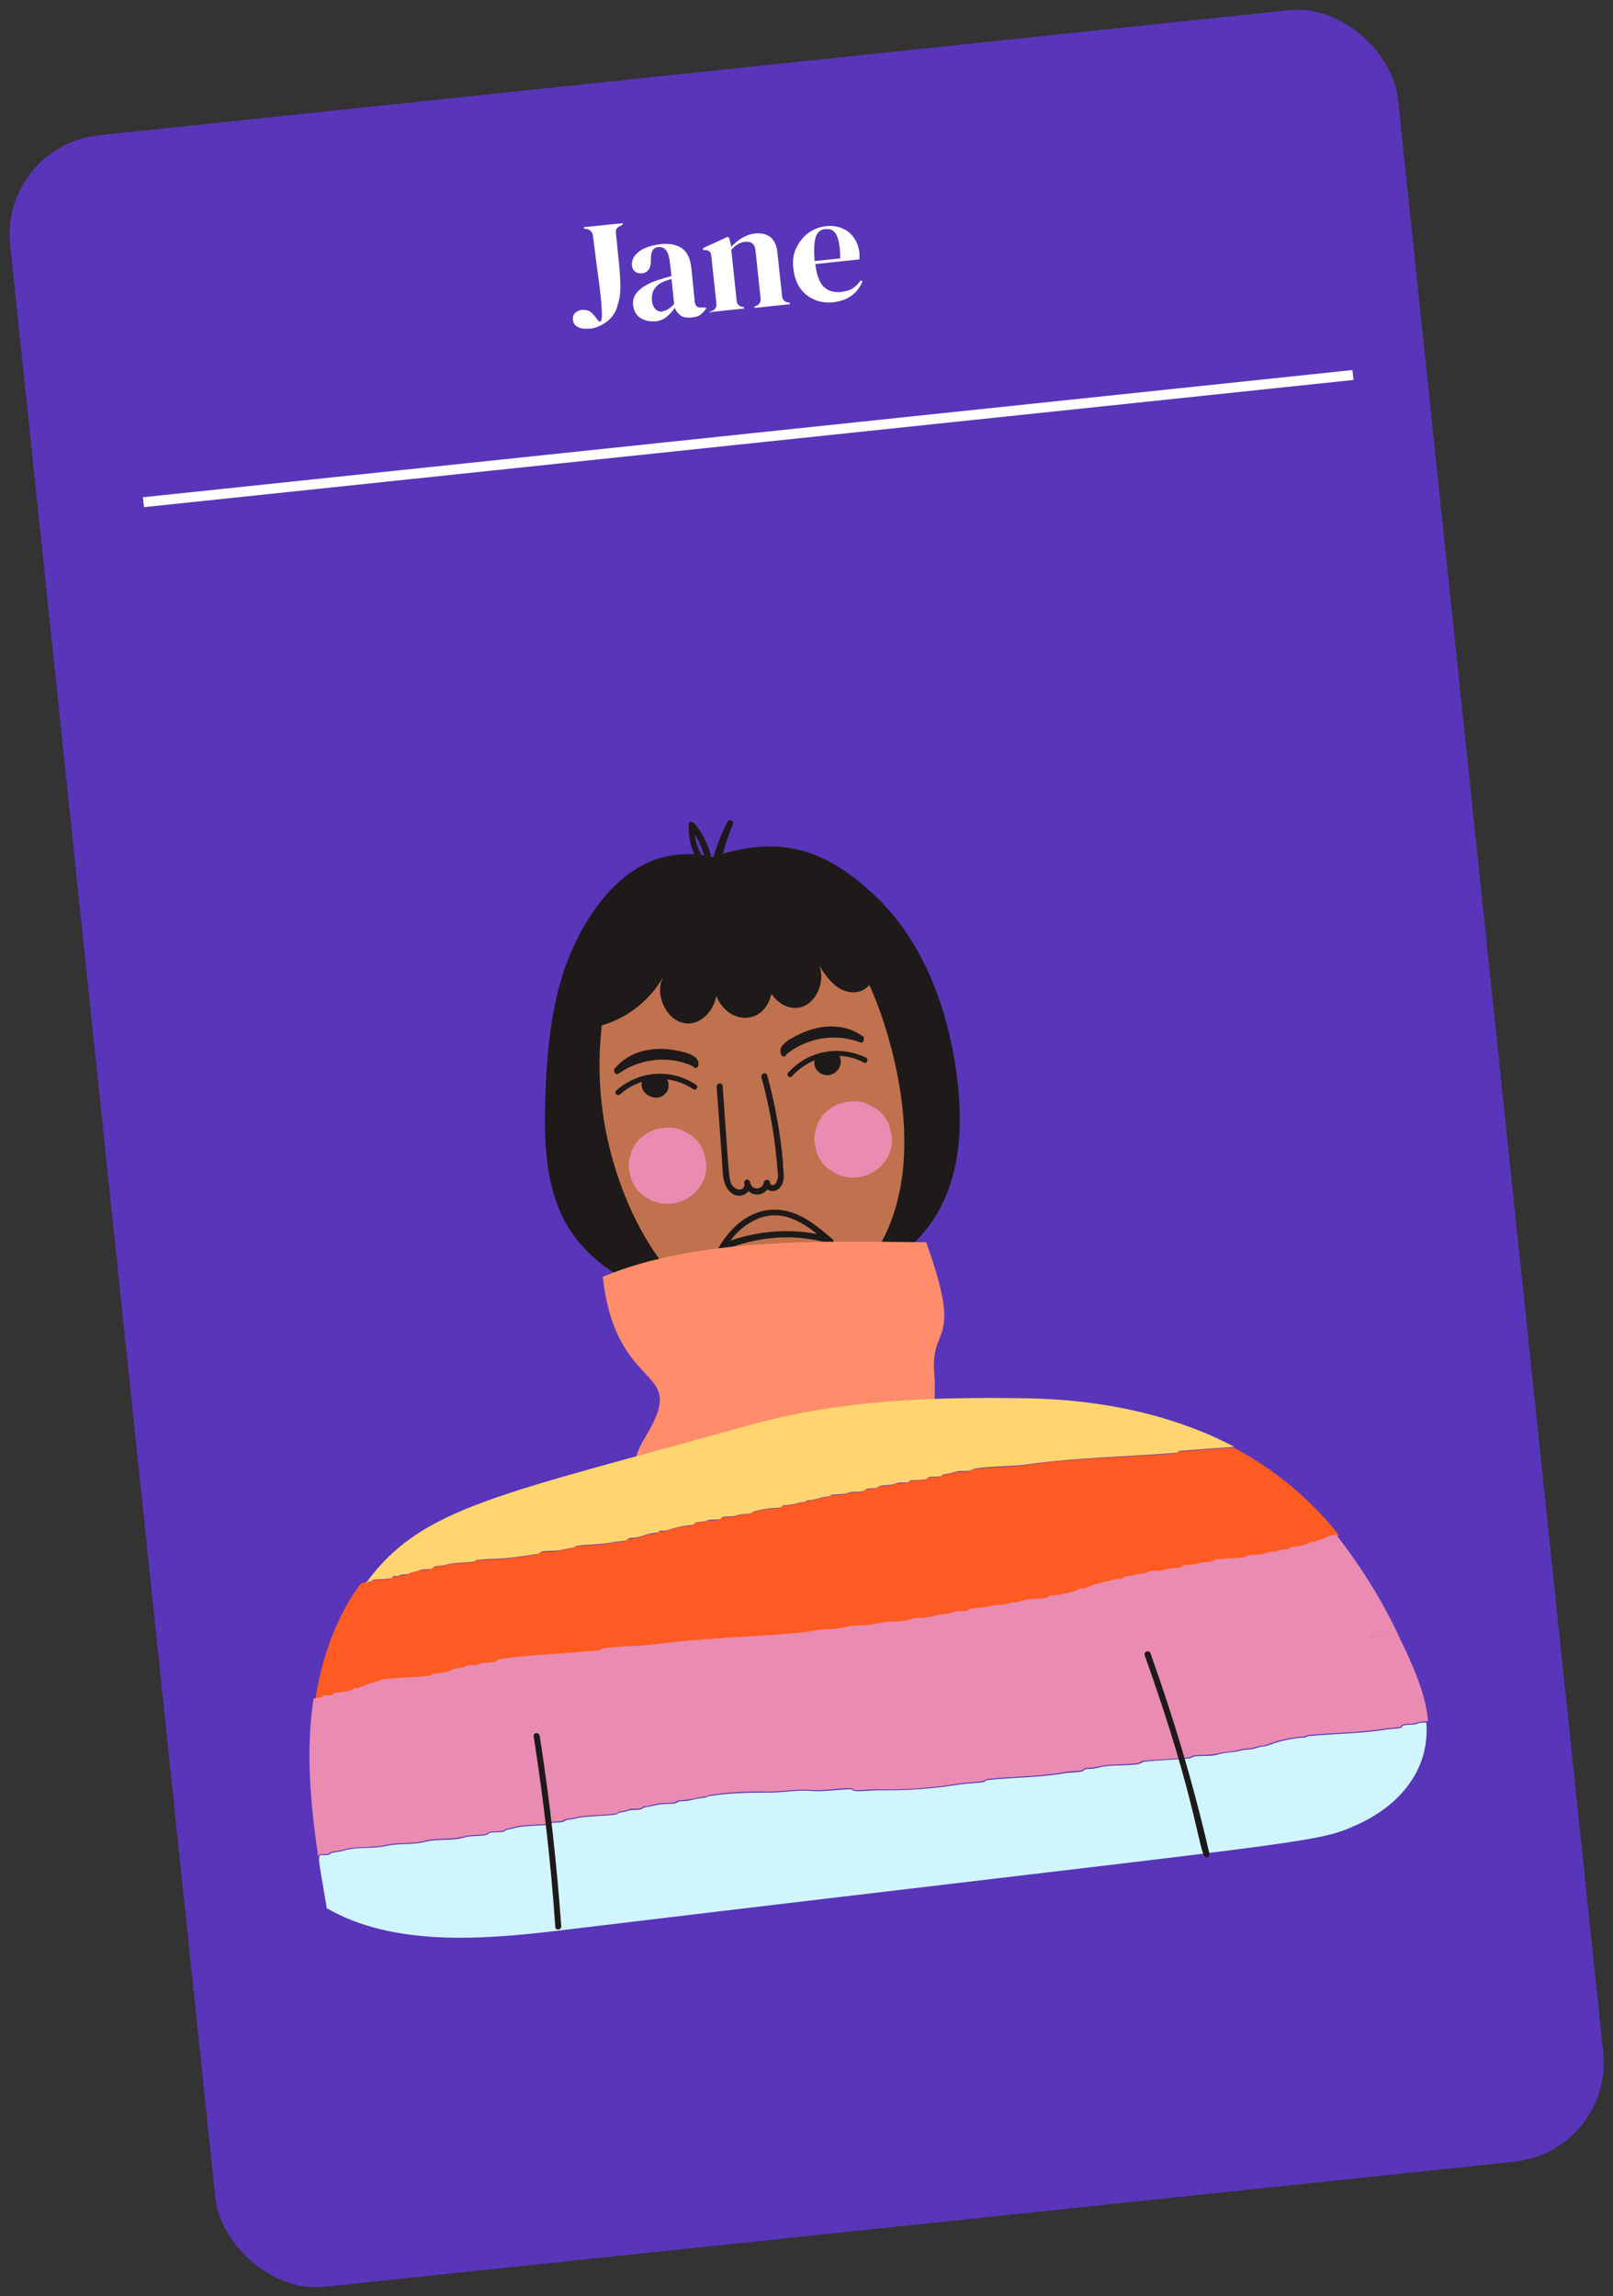
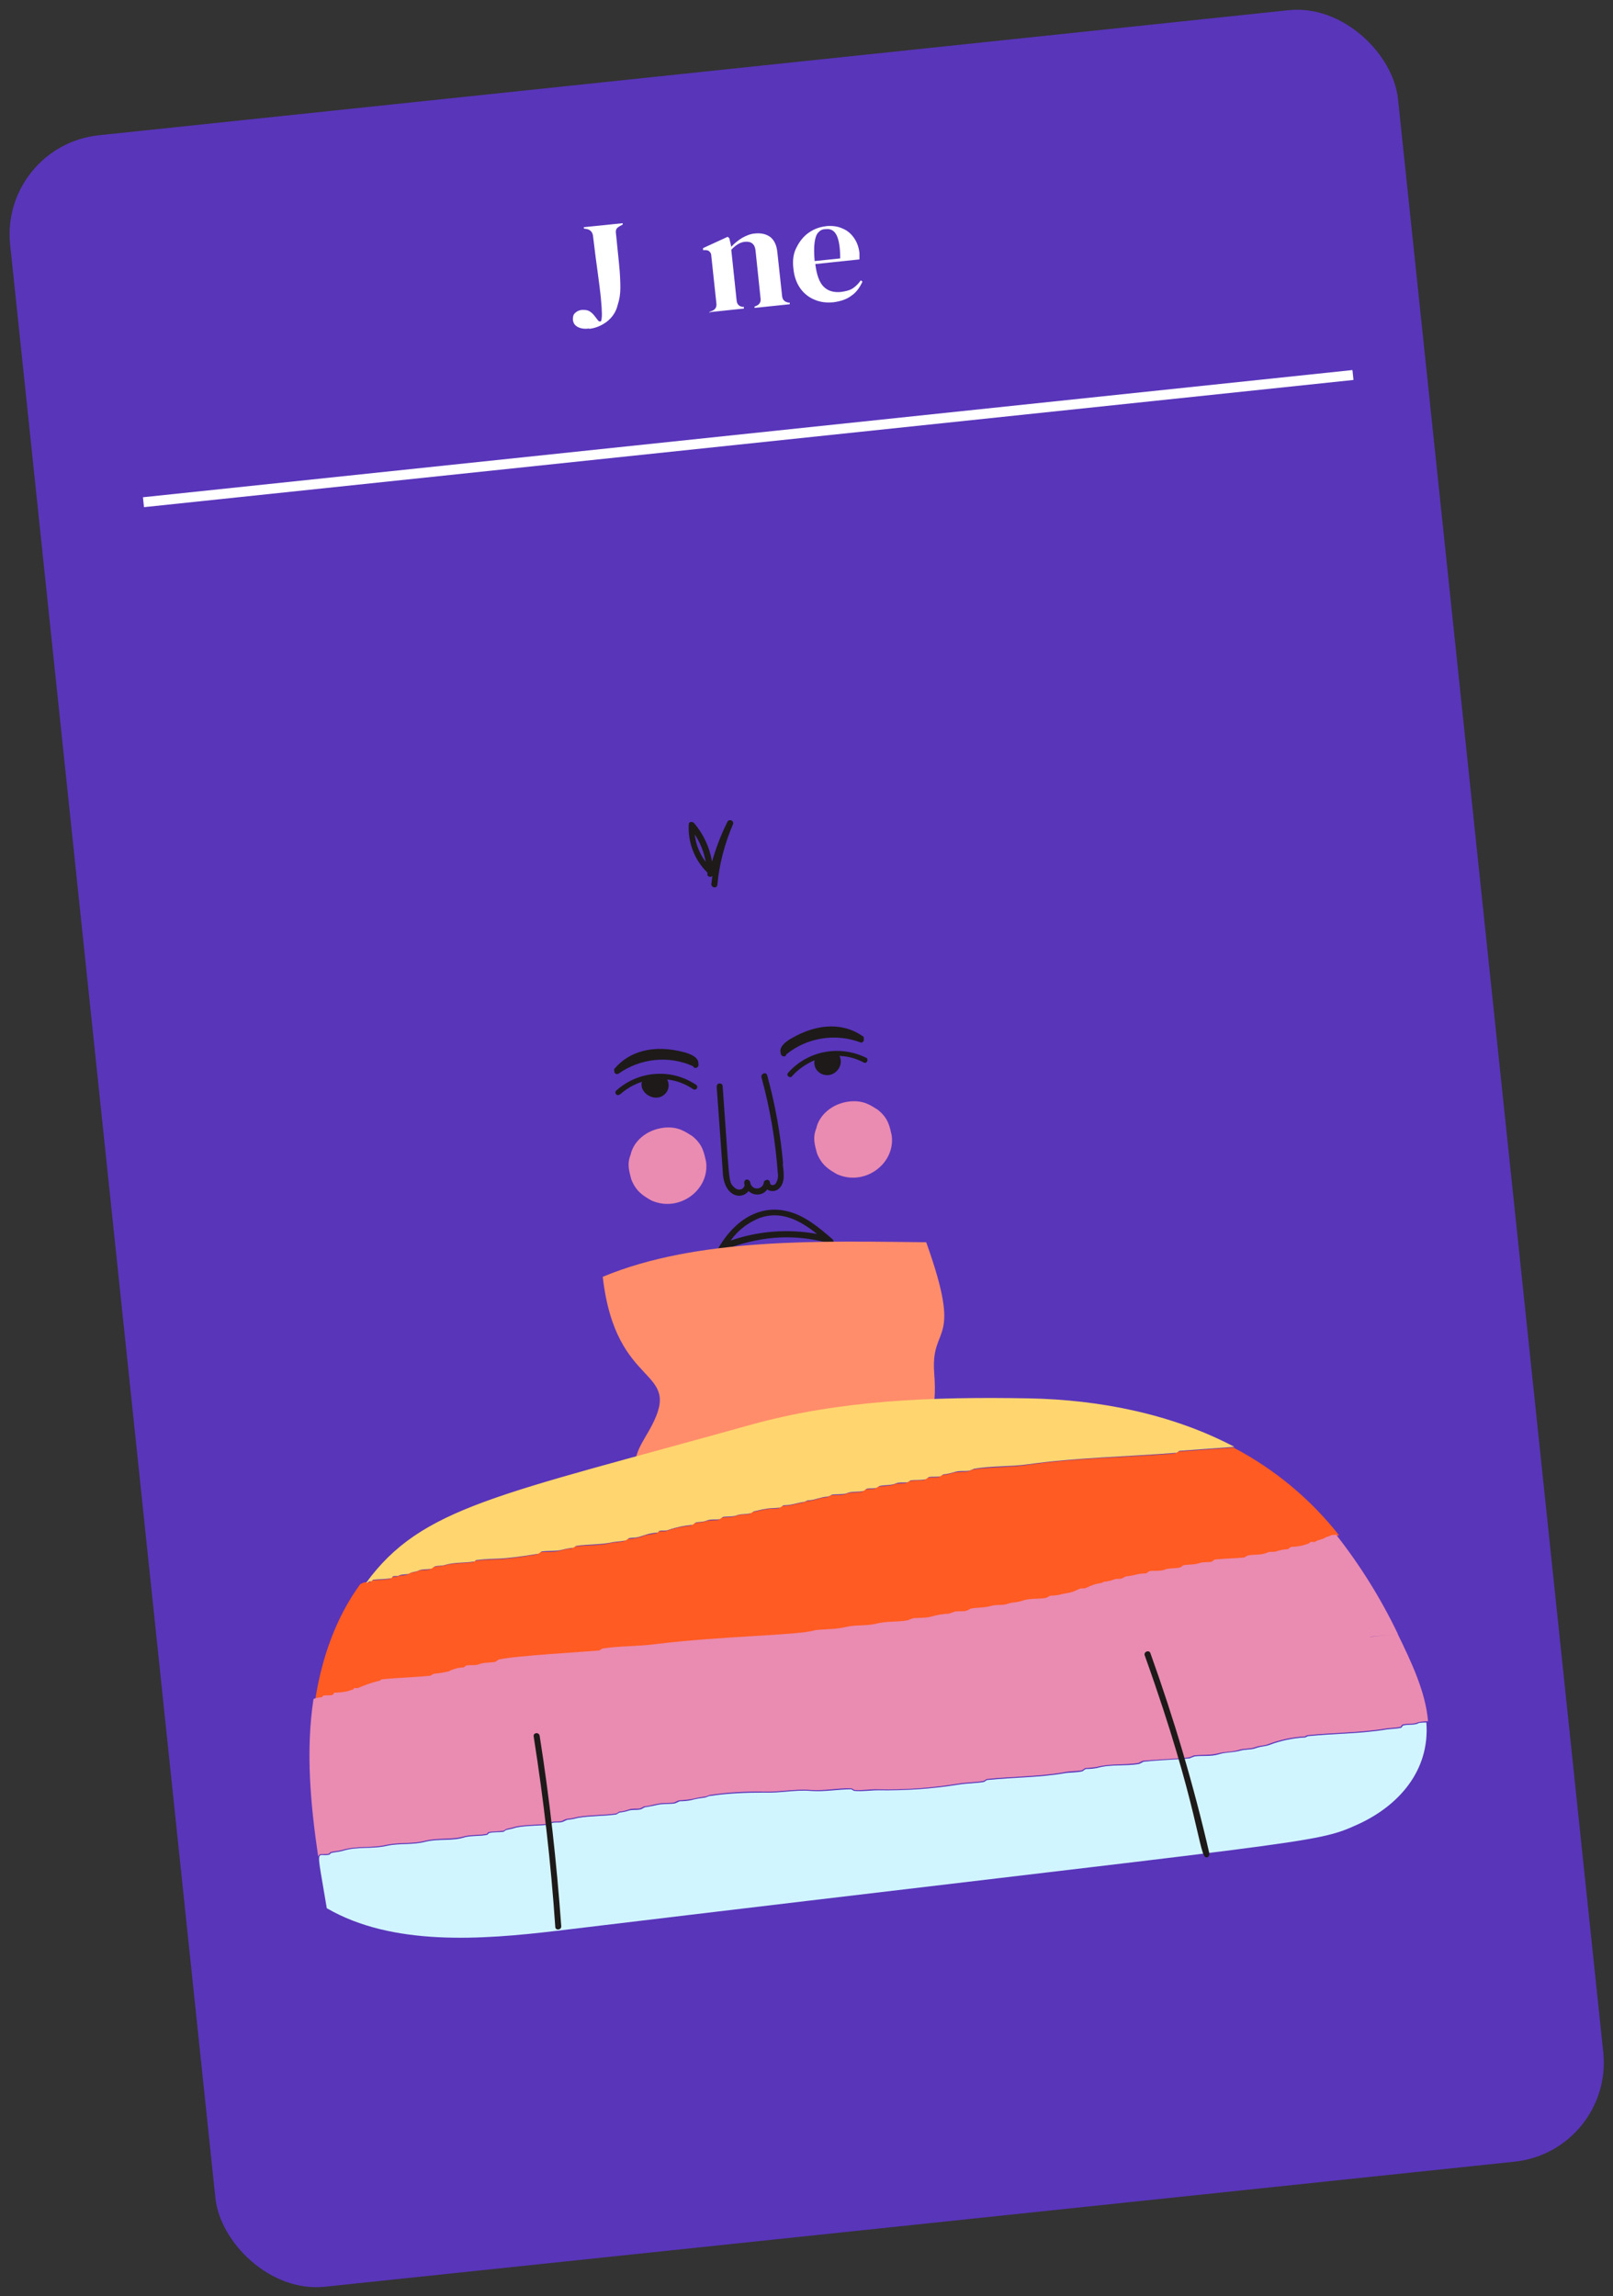
<svg xmlns="http://www.w3.org/2000/svg" viewBox="0 0 485.7 691.3">
  <rect x="0" y="0" width="485.7" height="691.3" fill="#333333" stroke="none" />
  <defs>
    <style>      .st0 {        fill: #c0714d;      }      .st1 {        fill: #1d1a19;      }      .st2, .st3 {        isolation: isolate;      }      .st4 {        fill: #5935ba;      }      .st5 {        fill: #ea8bb1;      }      .st6 {        fill: #ff5b22;      }      .st7 {        fill: #fff;      }      .st8 {        fill: none;        stroke: #fff;        stroke-miterlimit: 4;        stroke-width: 3px;      }      .st9 {        fill: #ff8d6b;      }      .st10 {        fill: #ffd56f;      }      .st3 {        mix-blend-mode: multiply;        opacity: .4;      }      .st11 {        fill: #d1f5fe;      }    </style>
  </defs>
  <g class="st2">
    <g id="Layer_1">
      <g id="Group_394">
        <rect id="Rectangle_17" class="st4" x="32.8" y="20.1" width="420.2" height="651.3" rx="30" ry="30" transform="translate(-34.8 27.3) rotate(-6)" />
        <g id="Jane" class="st2">
          <g class="st2">
-             <path class="st7" d="M177.4,98.9c-1.5.2-2.6,0-3.5-.5-.9-.5-1.3-1.2-1.4-2.2,0-.8.1-1.5.7-2,.5-.5,1.2-.8,2-.9.8,0,1.5,0,2.1.3.6.3,1.2.8,1.8,1.6l1,1.3c.2.2.4.3.6.3.2,0,.4-.2.4-.5.1-.6.2-1.5.1-2.7,0-1.2-.2-2.6-.3-4.2-.2-1.9-.5-4.3-.9-7.2-.4-2.9-.9-6.6-1.4-10.9-.1-1.3-.7-2-1.7-2.3l-1.1-.2v-.4s11.7-1.2,11.7-1.2v.4s-.9.5-.9.5c-.5.3-.9.6-1,.9-.2.4-.2.9-.1,1.5l.9,8.9c.3,2.9.4,5.4.4,7.3,0,1.9-.3,3.6-.8,5.1-.5,2.1-1.6,3.7-3.2,5-1.6,1.2-3.4,2-5.4,2.2Z" />
-             <path class="st7" d="M197.3,96.7c-1.7.2-3.2-.2-4.5-1s-2-2.2-2.2-4.1c-.1-1.4.4-2.8,1.7-4.1,1.3-1.3,3.5-2.5,6.5-3.4.5-.1,1-.3,1.6-.5.6-.2,1.2-.3,1.8-.5l-.4-3.5c-.2-2-.6-3.4-1.2-4.2-.6-.8-1.4-1.1-2.4-1-.7,0-1.3.4-1.6.9-.4.5-.6,1.3-.6,2.5v.5c0,1.3-.2,2.3-.7,2.9-.5.7-1.2,1-2,1.1-.8,0-1.4,0-2-.5-.6-.4-.9-1-1-1.8-.1-1.2.2-2.3,1-3.2.8-.9,1.8-1.7,3.2-2.2,1.4-.6,2.9-.9,4.5-1.1,2.7-.3,4.8.2,6.4,1.3,1.6,1.1,2.5,3.2,2.8,6.1l1,9.9c.1,1.3.8,1.9,2.1,1.8h1c0-.1.4.2.4.2-.5.8-1.1,1.4-1.7,1.9-.6.5-1.6.8-2.8.9-1.3.1-2.4,0-3.2-.6-.8-.5-1.4-1.3-1.8-2.3-.8,1.1-1.6,2-2.5,2.7-.9.8-2.1,1.2-3.5,1.4ZM199.7,93.6c.6,0,1.1-.3,1.6-.6.5-.3,1.1-.8,1.7-1.5l-.8-7.5c-.3,0-.6.2-.9.3-.3,0-.6.2-1,.3-1.3.5-2.4,1.2-3.1,2.2-.7.9-1,2.1-.9,3.6.1,1.2.5,2.1,1.1,2.7.6.6,1.4.8,2.2.7Z" />
+             <path class="st7" d="M177.4,98.9c-1.5.2-2.6,0-3.5-.5-.9-.5-1.3-1.2-1.4-2.2,0-.8.1-1.5.7-2,.5-.5,1.2-.8,2-.9.8,0,1.5,0,2.1.3.6.3,1.2.8,1.8,1.6l1,1.3c.2.2.4.3.6.3.2,0,.4-.2.4-.5.1-.6.2-1.5.1-2.7,0-1.2-.2-2.6-.3-4.2-.2-1.9-.5-4.3-.9-7.2-.4-2.9-.9-6.6-1.4-10.9-.1-1.3-.7-2-1.7-2.3l-1.1-.2v-.4s11.7-1.2,11.7-1.2v.4s-.9.5-.9.5c-.5.3-.9.6-1,.9-.2.4-.2.9-.1,1.5l.9,8.9c.3,2.9.4,5.4.4,7.3,0,1.9-.3,3.6-.8,5.1-.5,2.1-1.6,3.7-3.2,5-1.6,1.2-3.4,2-5.4,2.2" />
            <path class="st7" d="M213.8,94.2v-.4s.6-.2.6-.2c1-.4,1.5-1.2,1.3-2.4l-1.5-14c0-.7-.2-1.1-.5-1.4-.2-.3-.7-.5-1.3-.5h-.7c0-.1,0-.6,0-.6l7.4-3.4.5.4.6,2.6c.9-1,2-1.9,3.3-2.7,1.3-.7,2.5-1.2,3.8-1.3,2-.2,3.5.2,4.7,1.1,1.2,1,1.9,2.5,2.1,4.8l1.4,12.9c.1,1.2.8,1.8,1.9,2h.4c0,0,0,.5,0,.5l-10.6,1.1v-.4s.5-.2.5-.2c1-.4,1.5-1.2,1.3-2.4l-1.5-14.3c-.2-1.9-1.3-2.8-3.2-2.6-1.3.1-2.7.9-4.1,2.4l1.6,15.2c.1,1.2.7,1.8,1.8,2h.4c0,0,0,.5,0,.5l-10.5,1.1Z" />
            <path class="st7" d="M248.6,68.1c1.9-.2,3.6,0,5.1.7,1.5.6,2.6,1.6,3.5,2.9.9,1.3,1.4,2.8,1.6,4.5,0,.3,0,.7,0,1,0,.3,0,.7,0,.9l-13.3,1.4c.4,3.2,1.2,5.5,2.5,6.8,1.3,1.3,3,1.8,5.2,1.6,1.5-.2,2.7-.5,3.6-1.1.9-.6,1.7-1.4,2.4-2.4l.5.4c-.8,1.7-1.8,3.2-3.3,4.2-1.4,1.1-3.2,1.7-5.4,2-2.1.2-4,0-5.8-.8-1.7-.7-3.2-1.9-4.3-3.5-1.1-1.6-1.8-3.6-2-5.9-.3-2.4,0-4.6,1-6.4.9-1.8,2.1-3.3,3.7-4.4,1.6-1.1,3.3-1.7,5.2-1.9ZM248.5,69c-.9,0-1.6.4-2.1,1-.6.6-.9,1.6-1.1,2.9-.2,1.4-.2,3.3,0,5.7l7.7-.8c0-3.3-.4-5.6-1.1-7s-1.8-2-3.3-1.8Z" />
          </g>
        </g>
        <line id="Line_2" class="st8" x1="43.2" y1="151.2" x2="407.4" y2="112.9" />
        <g id="Group_157" class="st3">
          <g id="Group_156">
            <path id="Path_985" class="st4" d="M390.8,309.8c-1.1-.1-1.3,0-5.9.6l-.3-.4c-3.7,1.1-2.8,6.1-3.2,2.5.4-1.8,1.3-3.3,3.1-3.8.4.6.5,1.5-1-4.5,1.2-.5,2.3-1.4.9-2.5-.9-.7-1.6-.3-2.4.3.3-1.3.4-2.6.2-3.9,3.6-1.3,2.2-4.1,1.2-8.1,1.3-4-4.8-5.1-3.6-9.1-2.3-1.9-1.8-.6-2-6.3-1.8-.1-2.8-1.5-3.8-2.7-1,.1-2.6-4.2-2.9.3-.4,4.4-2.7,5.2-2.7,5.2-2.5-2.1-1.5-5.2-2.1-7.8-.5,0-1,0-1.4,0,.5,0,1-.1,1.4,0,1.3-2,1.2-4.2.8-6.5l1.8-.5c1.6,1,1.9,3.8,4.7,2.9.4-2.1-1.9-4.6.9-6.4-.4-4.5-3.1-8.5-7.2-10.4-.3-1.5-.5-3.1-.8-4.6-3.1-.5-4.4-4.5-7.9-4.2,0,0,.5.5-4.9-4.7.6-.6-1.5-3.8.6-5.7-.5-.9-1-1.7-1.5-2.6,5.9-6.6-3.1-6-3.9-8.5-2.6-8.3-9.1-8.1-15.3-9.5h0c-2.1-2.7-8.5-3.1-7.2-6.8,2.9-8.2-3.4-4.4-5.9-5.5-1.3-2-3-1.5-4.8-.7-3.9,0-3.2.3-3.7-1.1-3.9,2.7-7.3.5-10.8-1-.3-1.4-.7-2.8-1-4.2-1.4,0-2.9.1-4.3.2-1.5,1.9-3.1,2.3-4.9-1.2-1.9.5-4.4.3-4.3,3.2.2,4.4-3,5.3-6.2,6.3.4,1.4.4,1.4,0,0-2.2-1-2.5-2.9-2.5-5h0c5.4-.6,3.6-5,4.4-8.1-7.8-.6-6.9,5.3-8.6,5.9-3.7,1.4,3.2,8.7-3.2,7.3-5.6-1.3,2.3-5.9-.3-9,3.4-7.3-4.6-5.9-13.1-4.9-1,.9-2,1.7-3,2.6-5.9,3.1-13.8,1.8-18.3,8.2-3.3,1.2-2.8-5.7-6.7-3.1,0,0,0,0,0,0-.3.9-.6,1.8-.9,2.7.3-.9.6-1.8.9-2.7-1.5.5-2.7.8-3.6,1.1-2.9-3.9-5.8.7-8.8,0-2.8,1.6-1.9.6-3.6,4.6,0,.1,0,.4-.1-1.3-3.3-.4-6.2-.1-7.4,3.7,1.7,6.3,2,8.2.1,1.3-2.3,1.8-4.7-.9-7,.3-5.9,2.8-12.5,1.9-18.5,3.9-4.1-.1-6.6,4.9-11.1,3.4-2.2.2-4.2,1.2-5.7,2.8-.2,2.5.2,4.9-.1,2.1-3.9,2.7-9,4.2-10.3,9.7-1.2,5.4,2.6,4.6,2.6,4.7-.5,0-1,0-1.5-.1-1.7,5,.9,5.1-4.6,8.4-1.2-1.3-4.4-2.3-1.3-5.4,1.8-1.9.8-4.4.3-6.7-3.9-.5-5,4.5-8.6,4.4,0,.8-.1,1.6-.2,2.4,0,0,.2,0-5.9,1.3-.1,1.9-1.6,2.5-2.9,3.2-.6-.2-1.1-.3-1.7-.5-.8,2.4-1.6,4.8-2.4,7.3-.4.2-.6.6-.6,1-3.2,1.4-6.4,2.9-9.5,4.3.1,6.7-3.8,8.3-8,11.3-1.8,2.9-2.7,6.1-2.9,9.5-.8.9-1.6,1.8-2.4,2.7-3.2,3.9.1,6.6,1.8,9.6-1.5.7-2.8,1.6-2.9,3.6-1.3.5-2.2,1.7-2.4,3-.5.5-1,1.1-1.4,1.7-4.5-.3-7.6-1.2-7.7,3.2-.7,3.5,4.4,8.8-3.1,10.2-.8,6.2,2.9,12.5-.1,18.7l.3,3.1c1.1-.1,2.3-.2,3.4-.3.3-.7,0-1.2,1.9,3.2,6.2,7.9,4.4,5.4,5.2,7.4.4-.4.8-.9,1-1.5.6,2.1-.8,2-.9,3.2,0-1.6-.3-1.7-5.2-7.9-.5,2.6-4.5,4.9-.4,7.7-2.1,8.2,1.8,16.1.9,24.2.3,1.3.6,2.7.9,4-.2,2.2-.9,4.6,2.5,5.1.9,2.9,3.1,10.4,3.1,10.4-.3,5.5,2.8,11.5-2.1,16.5,1.1,6.5,4.7,12.4,9.9,16.4,0-.2-.5-.8,2.3,4.1,12-1.2,2.1,1,4.1-9.5l-6.5.2c0,0-.4-.8-.9-1.7.6,0,.4-.2.8.5,8-.3,4.5-.6,16.2,1.7,0,8.8.5,3.6-1.9,7.8-2,.1-3.2,2.7-5.5,1.8-7.3,5.9,5,10.7,7.9,16.2.3,3-.2,1.8,2.4,5.1,2.1.4,4.2.8,6.4,1.1.8-6.7.9-7.8.8-7.9,4,1.4,2.8.7,4.4,2.4-1.3.7-1,0-1.3,3.6,1.2,2.1,1,4.3.8,6.6.9,2,1.9,3.9,2.8,5.9,2.4-.9,3.8-1.9,3.9-3.5.6,2.4-.7,3.6-3.7,4.7,0,0-.2-.3-2.8-5.9-2.6.4-4.3-.5-5.1-3.1-2.5,1-2,3.2-2,5.3,2.1,3.4,6.1,3.1,9.1,4.8,2.8,2.5,5.6,2,8.5,0l2.9,3.9c5.4,3.1,8.4-1.2,12-3.8,4.7-.5,4.2-.5,4.1-.4,4.4.3,6.2,7.5,11.9,4.6,3.8.7,4.5-3.6,7.3-4.7,2.3,5.9,7.9,8.3,13.3,7.7-.5,4.5-6.3,2-7.7,6.3,5,.6,8.7,5.4,14.4,3.8-.1.5-.3.9-.4,1.4,2.3,1.9,1.9,1.1,2,3.3l11-1.2c2.6-4.4,8.6-1.2,11.6-4.8.9.1,1.8.1,2.7,0,.6,2.4,4,.4,4.5,2.8l15.7-1.6c0-.9,0-1.8,0-2.7-4.5-.4-2.7.2-4.1-2.1.6,0,.5,0,.7.5,3.2.3,3.6.5,4.3-.4,0-.3-.1-.6-.1-.9,1.1-.2-.3.5.2,2.1,8.6.5,16.1-2.7,23.5-6.7,2.3.7,4.7,1.5,6.1-1.5,0,0,2.8-1.5,2.8-1.5,2.2,1.2,4.2.2,6.3-.3,4.9.6,9.9,1.4,12.4-4.6,1.2-2.4,2.8-4,5.7-3.1,1-.4,2.1-.8,3.1-1.2.4-1.7,1.7-3.2.6-5-4.4,1.6-5.1.2-5-1.7.4,1.1,1.6,1.6,4.9.4,2.2-6.8,1.7-5.8,2-4.5,2-1.1,4-1.4,5.2.9,1.5,2.8-1.3,2.5-2.6,3.4-1.7,1.2-.7,2.7-.3,4.1,4.3.4,8.3-.8,12.3-2.5-.7-.9-1.5-1.9-2.2-2.9-2.5-1.1-3.4-2.6-3.2-4.3,2.1-1,4.1-2.3,5.8-4,1-.2,1.9-.3,2.9-.5,4.4,1.5,2.8-1.4,3.1-1.8,5.4.6,2.8,5.2,4,7.9,4.4,1.1,6.1-6.1,10.3-3.9,5.8,3,6.7-.8,8-4.6,1.5-1.4,2.5-3.1,2.2-5.2,1.6-1,1.8-2.7,2-4.4,5.8,0,11.4-.5,8.1-8.9,5,0,5.5-3.7,6.3-7.3-.4-1-.7-2.1-1.1-3.1,1-2.4,2.1-5.1,1-7.6-2.8-6.5,3.7-4.7,5.8-5.8,0-1.7-1.1-3.5.6-5-.6-4.6-.8-9.2,3.1-12.7,1.9-1.8,1.6-4.2,1.6-6.5,2.1-1.4,1-3.2.7-4.9h0c5.3-3.5,1.9-8.7,2.4-13.1-1.2-1.6,1.1-1.6-1.9-1.3-1.5-5.9.5-12.3-2.8-18.2-1.2-2.2,1.5-2.7,3.4-2.7.4-5.7,2.4-5.8-1.1-12.3M93.7,301.2c.2-.7.4-1.5.6-2.2-.2,1.3-.4,2.2-.6,2.2M94.8,296c.2-1.1.5-2.2.9-3.2-.4,1.1-.7,2.1-.9,3.2M99.9,348.5c0,1.7.4,1.1-2.1,2.5-.6-1.3-1-2.7-1.1-4.1.2,1,.6,2,1,2.9l2.2-1.3M96.1,342.3c.4,1.8.8,1,.5,2.4-.4-.7-.5-1.6-.5-2.4M97.3,352.2c-.2.5-.2,1-.2,1.5,0-.5,0-1,.2-1.5M102.1,379.1c.6-.4.9-1.1.9-1.8,0,.7-.4,1.4-.9,1.8M102.5,373.5c0,1,.4,2,.2,1.3,0-.4-.1-.9-.2-1.3M98,359.8c.3,0,0,6.2,6.7,5.8.2.4.4.8.5,1.2-4.6.5-6.9-2-7.2-7M107.3,379.7c-.6-2.1-3.4-2.5-2.8-4.4.7,1.3,2.9,1.8,2.8,4.4M106.3,371.8l-.9-1.9c-.6,0-1.1.2-1.7.5.5-.3,1.1-.5,1.7-.5.5-.3.1-.7,1.2,1.6,0,.1-.2.2-.3.3M119.2,273.3c-1.7,3.9-4.9-1.1-6.5.9-1.6-4.5-1.6-4.4-1.6-4.4,2.8-2,1.8-9.5,7.7-7,1.6,2.1,1.3-.1,1.2,3.7.7-.4-2.8,2.9-.8,6.8M148.6,451.7c0-.8.3-1.5.9-2-.6.5-.9,1.2-.9,2M154.1,451c.4.5,1.1.8,1.7.7-.7,0-1.3-.2-1.7-.7M158.3,450.8c.6-.4,1.3-.7,2.1-.9-.7.2-1.4.5-2.1.9M140.5,235.8q-.4-2.4,0,0c1.2.4,2.2,1.1,2.8,2.2-.7-1-1.7-1.8-2.8-2.2M173.8,450.5c1.1-.2,1.4-.6,2.1-1.7-.8,1.1-1,1.4-2.1,1.7M185,442.3c-.9,4,.1,2.7-4.7,5.5,0,.4,0,.7,0,1.1,0-.4,0-.7,0-1.1-.3,0-3.3,0-3.6,0-2.4-3.8-2.3-3.3.5-8.6,1.4-.5,6.9-4.1,7.8,3l3.8-2h0l-3.8,2M187.8,446c4.4.8,4,.7,4,.7-1.3-.2-2.7-.5-4-.7M200.1,456.3c1,.8,1.6,2,1.8,3.3-.2-1.3-.9-2.4-1.8-3.3M248.6,445.2c-1,0-2-.5-2.8-1.2.8.7,1.7,1.1,2.8,1.2M225.2,193c-4.6,1.4-1.8.5,0,0M239.8,426.2c3.7-.2,2.7.2,2.9-1.6.1,0,.3,0,.4.1-.8,1.9-.2,4.6,1.6,5.1,0-.1,0-.4.4,1.9,2.9,0,3.3,1.6,3.4,3.6-.3-1.4-1-2.5-3.3-2.4-1.7,1.2-1.1,2.8-.7,4.4,1.3,0,2.6.1,3.9.2-.3,4.2.9,6.8-.1,4.2-4.4.6-2.7.6-7.9-.3-1.2-2.1-.3-.3-.1-1.8-1.9-4.4-.9-8.9-.5-13.4M193.1,206.9c.2,1.5,0,.3-.1,0h.1M265.4,460.6c-1.8.2.6-.3,1.1-.5-.3.3-.7.5-1.1.5M293.5,454.8c-.4-.3-.3,0,1.6-.9-.4.4-1,.7-1.6.9M263.7,189c1-.7,2.2-1.1,3.4-1-1.2,0-2.5.3-3.4,1M353.6,427.6c1.9-.9,1.6-.9,1.8-1.1,0,.1.1.2-1.8,1.1M353.5,421.4c-.2-.5-.3-1-.3-1.5-7.9,1.1-9.7,2.2-9.8-5.1-.4-.1-.7-.3-1-.6.6-1.1.3-.9.9-.7,1.9-3.1,1.6-2.6,1.6-3.1.3-.4,0,0,.2,1.7,6.5.1,2.4-.5,6.3,3.2.5,1.1,1.1,2.2,1.8,3.2l3-.5c.5,4.4-2.3,3.3-2.7,3.3M358.7,425.6h0c.4-.8,1.1-1.4,2-1.7-.9.3-1.6.9-2,1.7M360,258.5c-.7-.4-.2.2,0-1.8.1.6.2,1.2,0,1.8M358.1,253.1c-.3-.3,0-.2-2.8,0h-.2c-1.8-4.5-6.7-7.6-6.9-13.1.8-3.2.5-2.8,1.3-2.9,2.6,4.6,4.9,3.4,8.8,3,0,0,0-.5.6,4.8-4,2.4-.8,5.4-.7,8.2M363.9,250.2c-1,.5-1.5,1.6-1.5,2.7,0-1.1.6-2.1,1.5-2.7M365.4,279.1c-1.6.2-1.3.5-1.1-1.1.7,0,.9-.4,1.1,1.1,1.4,1.1,2.1,1.2,2.5.7-.4.5-1.1.4-2.5-.7M386.5,342.5c-.7-1-.8-2.5-.7-4.2,0,1.7,0,3.2.7,4.2M379.9,312.9c1.2,3.9.7,3.4,1.8,3.2.2,1.5.4,1.2-.7,1.4-.3-1.1-.7-2.2-1-3.3-1.6,0-1,.5-1.3-1,.4,0,.8-.1,1.2-.2M376.8,325.7c-.3-1.1-.6-2.2-.8-3.3l8.3-1c-1.3,5.4,0,10.6,1.6,15.8l-4.7.6c-3.1-1.8-2.9-1.7-2.9-1.7-.5-3,2.6-6.5-1.2-9.1-.2.5-.5.9-.9,1.2-.5-2.2-.2-.4.8-2.4M377.4,336.8c-.8,1.1-.9,2.7-1.4,4,.5-1.3.6-2.9,1.4-4M387.1,359.4c-3.2-.5-4.8,1.6-6.5,3.8-2.3-1.6-1.7-3.1.7-4.6,4.5-2.7,3-6.6,2.6-6.9,8.7-4.5,3.3,6,6,5.8-.3,0-.6.3-2.8,1.9M386,318.3c1.9-.7.8.9,3.5.9-2.6,0-1.8-1.5-3.5-.9" />
            <path id="Path_986" class="st4" d="M151.3,415.8s0,0,0,0h0Z" />
            <path id="Path_987" class="st4" d="M198.3,439.5h0s0-.1,0,0" />
            <path id="Path_988" class="st4" d="M269.6,438.3s0,0,0,0h0" />
          </g>
        </g>
        <g id="Group_142">
          <g id="Group_141">
-             <path id="Path_932" class="st1" d="M174.1,282.2c-7.6,14.4-9.3,31.5-9.9,48.1-.4,12.8-.1,26.3,5.9,37.4,5.7,10.6,16.2,17.8,27.2,21.2,11,3.4,22.7,3.3,34.1,2.1,45.8-4.6,61.8-28.4,56.7-67.3-2.7-20.4-10.3-40.8-25-54.4-15.1-14-28.5-18-48.6-11.3-18.1-4-31.2,6.6-40.4,24" />
-             <path id="Path_933" class="st0" d="M268.1,314.5c-13.5-50.1-45.2-59.4-66.3-46.5-.9.5-.6.5-.9.4-3.1-1.3-4.7-.1-6,.6-2.8,2.2-20,32.6-12.5,71.4,4.6,23.8,19.1,52.6,41.7,56.6,13.8,2.5,27.7-4.6,36.9-16.3,14.1-17.9,13.2-43.6,7.1-66.2" />
-             <path id="Path_934" class="st1" d="M263.1,287.1c-2.7-12-12.6-21.3-23.6-25.2-13.9-4.9-37.6-6.5-46.2,8.1-7.1,12.1-11.9,25.4-14,39.2,8.5-1.9,15.9-7.3,20.3-14.9-2.6,5.3,1.2,13.2,6.9,13.8,4.5.5,8.4-3.7,9.2-8.3,3.4,8.7,14.3,9.2,16.6-.6,1.9,2.9,5.2,4.8,8.5,4.1,5-1,7.8-7.8,5.9-12.7,1.3,2.4,3,4.6,5.1,6.3,5.7,4.3,13.7,1.2,11.3-10" />
            <path id="Path_935" class="st1" d="M250.7,373.1c-4.2-3.6-8.5-7.3-13.9-8.5-6.7-1.6-14.6,1.2-20.4,11-.5.8.8,2.1,1.8.6,9.9-3.7,19.5-5,30.8-2.1.2.2.3.3.5.4.9.8,2-.6,1.2-1.4M220,373.5c2.2-3.1,5.2-5.4,8.7-6.8,6.4-2.3,12.1.6,17.3,4.8-8.7-1.6-17.7-.9-26,2" />
            <path id="Path_936" class="st9" d="M278.9,374c11.3,31.6,1.3,24.3,2.4,39.3.8,11.2.4,20.3-21.4,26.6-17.3,5-35,8-53,9.2-6,.4-13.7-.6-15.3-6.3-1.4-4.6,2.3-9.1,4.5-13.3,9.7-18.2-10.7-10.6-14.6-45.1,28.8-12,66.6-10.7,97.4-10.4" />
            <path id="Path_937" class="st6" d="M98.3,510.7c.8-.2,1.8,0,2.7-.2.2-.1.3-.5.6-.7,1.1,0,2.2-.2,3.3-.3.7-.2,1.3-.5,2.2-.6.1,0,.2-.4.5-.5.4-.1.7,0,1.1,0,2.1-.9,4.2-1.6,6.5-2.2.2,0,.3-.4.6-.4,4.9-.6,9.9-.7,14.7-1.1.4-.1.7-.4,1.1-.6,1.5-.1,2.9-.3,4.4-.7,1.4-.6,2.8-1,4.3-1.2.4,0,.7-.4,1.1-.6,1.3-.2,2.7,0,3.9-.4,1.5-.6,3.2-.3,4.8-.7.4-.1.7-.5,1.1-.7,4.9-1.2,25.9-2.3,30.1-2.7.4,0,.7-.4,1.1-.6,5.3-.9,10.5-.6,15.8-1.3,20.1-2.5,43.1-2.5,48.1-4.2,3.1-.5,6.1-.2,9.4-1,3.1-.7,6.1-.2,9.2-1,3.1-.8,6.2-.4,9.4-1,.5-.2,1.1-.4,1.5-.6,1.8-.2,3.7,0,5.5-.5,1.8-.5,3.6-.8,5.4-.9.6-.2,1.1-.4,1.7-.6,1.1-.2,2.2,0,3.3-.2.6-.2,1.1-.6,1.5-.7,2.1-.4,3.9-.1,6.1-.8,1.6-.5,3.3-.1,4.9-.6,1.4-.6,2.9-.4,4.3-.9,2.4-.8,4.7-.5,7.2-.9.6-.2.9-.6,1.5-.7.9,0,1.9-.1,2.8-.3,1.1-.3,2.1-.4,3.3-.7,1.1-.2,2-.9,3.2-1.2.5,0,1.1,0,1.6-.2,1.3-.7,2.8-1.2,4.3-1.4.4,0,.7-.4,1.1-.4,1.1-.2,2.2-.4,3.2-.8.6-.2,1.1,0,1.7-.1s1.1-.6,1.5-.7c1.1,0,2.2-.3,3.3-.6.9-.2,1.9-.3,2.8-.3.4-.1.7-.5,1.1-.7,1.5-.2,3.1,0,4.4-.4,1.5-.6,3.2-.3,4.8-.7.4-.1.7-.5,1.1-.7,1.7-.2,3.3-.1,5-.7,1.1-.4,2.2-.2,3.3-.3.4-.1.7-.5,1.1-.7,2.9-.3,5.9-.3,8.8-.6.4-.1.7-.4,1.1-.6,2.1-.4,3.9,0,5.9-.9.8-.4,2,0,2.8-.4,1.1-.3,2.2-.5,3.3-.6.4-.1.7-.5,1.1-.7.9,0,1.8-.1,2.7-.3.7-.2,1.3-.5,2.2-.6.4,0,.7-.4,1.1-.6s.7,0,1.1,0c.8-.7,1.9-.6,2.9-1.2.5-.3,1.3-.3,2-.8.4-.1,1.1,0,1.4-.2-8.6-10.9-19.4-19.9-31.8-26.4-5.5.4-11,.8-16.5,1.2-.4,0-.7.5-1.1.6-15,1.2-30,1.3-44.9,3.5-5.3.7-10.6.5-15.9,1.3-.5.2-1.1.4-1.5.6-1.5.2-2.9,0-4.4.4-1.1.3-2.1.6-3.3.7-.4,0-.7.4-1.1.6-1.1.2-2.2,0-3.3.2-.4.1-.7.5-1.1.7-1.5.2-2.9,0-4.4.3-.4.1-.7.4-1.1.6-1.1.2-2.3,0-3.3.3-1.7.7-3.3.5-5,.8-.4.1-.7.4-1.1.6-.8.2-1.8,0-2.7.2-.4.1-.7.5-1.1.7-1.7.4-3.4,0-5,.7-1.3.5-2.9.2-4.4.4-.5.2-1.1.7-1.5.6-1.8.1-3.6,1-5.4,1.1-.6,0-1.1.4-1.7.5-1.2.2-2.2.5-3.3.7-.9.2-1.8.3-2.7.3-.4.1-.7.5-1.1.7-1.5.2-2.9,0-4.4.4-1.2.2-2.2.5-3.3.7-.4,0-.7.4-1.1.6-1.4.3-2.9,0-4.4.7-1.2.4-2.6.2-3.9.4-.4.1-.7.5-1.1.7-1.2.2-2.6,0-3.8.4s-2.2.3-3.3.6c-.4.1-.7.5-1.1.7-2.4.2-4.8.7-7.1,1.5-.8.4-1.8.1-2.7.3-.2.1-.3.4-.6.5-6,1-1.7.4-5.9,1.4-.9.2-1.9.3-2.8.3-.4.1-.7.5-1.1.7-1.3.3-2.5.3-3.8.5-3.6.9-7.3.6-10.9,1.1-.4,0-.7.4-1.1.6-1.1,0-2.2.3-3.3.6-1.9.6-4,.3-6.1.5-.4.1-.7.5-1.1.7-12.7,2.1-11.8,1.1-18.6,1.9-.1,0-.3.4-.5.4-2.9.4-5.9.2-8.7,1-1.2.3-2.2.2-3.3.5-.4.1-.7.5-1.1.7-1.3.3-2.7,0-3.9.6-.8.4-1.8.2-2.6.8-.9.6-2.2.2-3.3.7-.5.3-1.1,0-1.7.2-.2.1-.3.5-.4.5-1.8.4-3.7.3-5.5.5-.2.1-.3.4-.6.5-.7.2-1.6-.1-2.2.3-.2.1-.4.2-.7.3-7.4,10.1-11.7,22.5-13.6,35,.8-.3,1.6-.5,2.4-.5.2-.1.3-.4.6-.5" />
            <path id="Path_938" class="st11" d="M427.3,518.8c-1.7.7-3.2.3-4.8.7-.2.1-.3.5-.6.7-1.4.3-3,.3-4.4.5-7.9,1.3-15.7,1.2-23.5,2-.4,0-.7.4-1.1.4-3.7.2-7.4,1-10.8,2.3-1.2.4-2.5.4-3.9.9-1.5.6-3.2.3-4.8.8-2.2.6-4.4.4-6.5,1.1-2.4.7-4.7.3-7.2.6-.5.2-1.1.4-1.5.6-4.6.4-9.1.5-13.8,1-.5.2-1.1.6-1.5.7-4.2.7-8.4,0-12.6,1.2-1.1.2-2.2.3-3.3.3-.4.1-.7.5-1.1.7-1.8.4-3.8.3-5.5.6-7.6,1.3-15.3,1.2-23,2-.4,0-.7.4-1.1.6-2.5.4-5.1.4-7.7.8-8,1.3-16,1.8-24.1,1.7-2.5,0-4.6.4-7.1.2-.4,0-.8-.4-1.1-.5-4,0-8,.8-12.1.5-4.8-.4-9.5.7-14.3.5-5.3,0-10.7.2-16,1-.5,0-1.1.4-1.6.5-1.6.2-2.9.4-4.3.8-1.1.2-2.2.3-3.3.3-.6.2-1.1.6-1.7.7-1.8.2-3.7,0-5.5.5-1.2.2-2.2.5-3.3.6-.5.2-.9.6-1.5.7-1.1.2-2.2,0-3.3.3-.9.3-1.8.5-2.8.6-.4.1-.7.5-1.1.6-3.8.5-7.7.4-11.4,1-1.1.3-2.2.5-3.3.6-.6.2-1.1.6-1.7.7-.8.2-1.8,0-2.7.2-.4.1-.7.4-1.1.6-3.3.3-6.6.2-9.8.8-.9.3-1.8.5-2.8.7-.4,0-.7.4-1.1.6-1.5.2-2.9,0-4.4.4-.1,0-.2.4-.5.5-2.2.5-4.4.2-6.6.7-3.9,1.3-8,.4-12,1.4-3.8,1-7.7.4-11.5,1.2-4.6,1.1-9,.1-13.6,1.6-1.2.3-2.2.3-3.3.6-.2.1-.3.4-.6.5-3.8.8-4-3.6-.7,16.1,19.8,11.5,46.6,9.5,69.3,6.8,230.4-27.7,227.9-26,241.3-32.1,12-5.5,21.6-16,20.5-30.6-1,0-1.9,0-2.9.3" />
            <path id="Path_939" class="st5" d="M421,492.1c-7.7.5-8.3.7-8.6.9.3-.3.9-.4,8.6-.9-5.1-10.7-11.4-20.8-18.7-30.1-.3.2-.9,0-1.4.2-.7.4-1.6.5-2,.8-.9.6-2,.5-2.9,1.2-.4.1-.7,0-1.1,0s-.7.5-1.1.6c-.8.2-1.4.5-2.2.6-.9.2-1.8.3-2.7.3-.4.1-.7.5-1.1.7-1.1,0-2.2.3-3.3.6-.8.4-2,0-2.8.4-2,.9-3.9.5-5.9.9-.4.1-.7.4-1.1.6-2.9.3-5.8.3-8.8.6-.4.1-.7.5-1.1.7-1.1.2-2.2,0-3.3.3-1.7.6-3.3.5-5,.7-.4.1-.7.5-1.1.7-1.7.4-3.3.1-4.8.7-1.3.5-2.9.2-4.4.4-.4.1-.7.5-1.1.7-.9,0-1.9.1-2.8.3-1.1.3-2.2.5-3.3.6-.5.2-.9.6-1.5.7s-1.1,0-1.7.1c-1,.4-2.1.7-3.2.8-.4,0-.7.4-1.1.4-1.5.2-3,.7-4.3,1.4-.5.2-1,.3-1.6.2-1.2.3-2.1,1-3.2,1.2-1.2.3-2.2.4-3.3.7-.9.2-1.9.3-2.8.3-.6.2-.9.6-1.5.7-2.4.4-4.8,0-7.2.9-1.4.5-2.9.3-4.3.9-1.6.5-3.3.1-4.9.6-2.2.6-4,.4-6.1.8-.5.2-.9.6-1.5.7-1.1.2-2.2,0-3.3.2-.6.2-1.1.4-1.7.6-1.8.1-3.7.4-5.4.9-1.8.5-3.7.3-5.5.5-.5.2-1.1.4-1.5.6-3.1.6-6.2.2-9.4,1s-6.1.3-9.2,1c-3.2.8-6.2.6-9.4,1-5.1,1.6-28,1.7-48.1,4.2-5.3.7-10.5.5-15.8,1.3-.4.1-.7.5-1.1.6-4.1.4-25.3,1.6-30.1,2.7-.4.1-.7.5-1.1.7-1.7.4-3.3.1-4.8.7-1.2.5-2.6.2-3.9.4-.4.1-.7.7-1.1.6-1.5.1-3,.5-4.3,1.2-1.4.3-2.9.6-4.4.7-.4.1-.7.4-1.1.6-4.9.5-9.9.6-14.7,1.1-.2,0-.3.4-.6.4-2.2.5-4.4,1.3-6.5,2.2-.4.1-.7,0-1.1,0-.2.1-.3.5-.5.5-.8.2-1.4.5-2.2.6-1.1.2-2.2.3-3.3.3-.2.1-.3.5-.6.7-.8.2-1.8,0-2.7.2-.2.1-.3.4-.6.5-.8,0-1.6.2-2.4.5-2.4,15.6-.9,31.8,1.4,47.4.2-.2.3-.5.5-.6.8-.2,1.8,0,2.7-.2.2-.1.3-.4.6-.5,1.1-.3,2.1-.3,3.3-.6,4.5-1.4,9-.5,13.6-1.6,3.9-.8,7.7-.2,11.5-1.2,4-1,8.1-.2,12-1.4,2.2-.5,4.4-.2,6.6-.7.2-.1.3-.5.5-.5,1.4-.3,2.9-.2,4.4-.4.4-.1.7-.5,1.1-.6.9-.2,1.9-.4,2.8-.7,3.3-.6,6.6-.5,9.8-.8.4-.1.7-.4,1.1-.6.8-.2,1.8,0,2.7-.2.6-.2,1.1-.6,1.7-.7,1.1-.1,2.2-.3,3.3-.6,3.7-.6,7.7-.5,11.4-1,.4,0,.7-.4,1.1-.6.9,0,1.9-.3,2.8-.6,1.1-.4,2.2-.2,3.3-.3.6-.2,1.1-.6,1.5-.7,1.1,0,2.1-.4,3.3-.6,1.8-.5,3.7-.3,5.5-.5.6-.2,1.1-.6,1.7-.7,1.1,0,2.2-.2,3.3-.3,1.4-.3,2.8-.6,4.3-.8.5,0,1.1-.4,1.6-.5,5.3-.8,10.6-1.1,16-1,4.8.2,9.5-.9,14.3-.5,4.1.3,8-.6,12.1-.5.4,0,.8.4,1.1.5,2.5.2,4.6-.3,7.1-.2,8.1.2,16.1-.4,24.1-1.7,2.5-.4,5.1-.4,7.6-.8.4-.1.7-.5,1.1-.6,7.7-.8,15.4-.7,23-2,1.7-.4,3.7-.3,5.5-.6.4-.1.7-.5,1.1-.7,1.1,0,2.2-.2,3.3-.3,4.2-1.1,8.4-.6,12.6-1.2.5-.2,1.1-.6,1.5-.7,4.6-.4,9.1-.5,13.8-1,.5-.2,1.1-.4,1.5-.6,2.4-.3,4.8,0,7.2-.6,2.2-.6,4.4-.4,6.5-1.1,1.7-.5,3.3-.2,4.8-.8,1.3-.5,2.7-.4,3.9-.9,3.5-1.3,7.1-2.1,10.8-2.3.4,0,.7-.4,1.1-.4,7.8-.8,15.6-.7,23.5-2,1.3-.2,2.9-.2,4.4-.5.2-.1.3-.5.6-.7,1.7-.4,3.2,0,4.8-.7.9-.2,1.9-.3,2.9-.3-.7-8.8-5.1-18-9.2-26.4M115.7,533.1c4.3-1,8.6-1.7,13-2-4.4.3-8.7,1-13,2M207.8,519.1c5.2-1.4,8.5-1.1,11.4-1.4-2.9.3-6.3,0-11.4,1.4" />
            <path id="Path_940" class="st10" d="M111.8,476.1c.2-.1.3-.4.6-.5,1.8-.2,3.7-.1,5.5-.5.1,0,.2-.4.4-.5.6-.2,1.2,0,1.7-.2,1.1-.6,2.3-.2,3.3-.7.8-.5,1.8-.4,2.6-.8,1.2-.6,2.5-.3,3.9-.6.4-.1.7-.5,1.1-.7,1.1-.3,2.1-.1,3.3-.5,2.9-.8,5.8-.5,8.7-1,.1,0,.3-.4.5-.4,6.8-.8,5.8.2,18.6-1.9.4-.1.7-.5,1.1-.7,2.1-.3,4.2,0,6.1-.5,1.1-.3,2.2-.5,3.3-.6.4-.1.7-.5,1.1-.6,3.6-.5,7.3-.3,10.9-1.1,1.2-.2,2.4-.2,3.8-.5.4-.1.7-.5,1.1-.7,1.4-.3,1.6.2,4.9-1,1.2-.4,2.5-.6,3.7-.7.2-.1.3-.4.6-.5.8-.2,1.8.1,2.7-.3,2.3-.8,4.7-1.3,7.1-1.5.4-.1.7-.5,1.1-.7,1.1-.3,2.1-.1,3.3-.6s2.6-.2,3.8-.4c.4-.1.7-.5,1.1-.7,1.3-.2,2.7,0,3.9-.4,1.4-.6,2.9-.3,4.4-.7.4-.1.7-.5,1.1-.6,1.1-.2,2-.5,3.3-.7,1.4-.3,2.9-.2,4.4-.4.4-.1.7-.5,1.1-.7.9,0,1.8-.1,2.7-.3,1.1-.2,2-.5,3.3-.7.6,0,1.1-.6,1.7-.5,1.8-.1,3.6-1,5.4-1.1.5,0,1.1-.4,1.5-.6,1.5-.2,3.1,0,4.4-.4,1.5-.7,3.3-.3,5-.7.4-.1.7-.5,1.1-.7.8-.2,1.8,0,2.7-.2.4-.1.7-.4,1.1-.6,1.7-.4,3.3-.1,5-.8.9-.4,2.2-.2,3.3-.3.4-.1.7-.4,1.1-.6,1.5-.2,2.9,0,4.4-.3.4-.1.7-.5,1.1-.7,1.1-.2,2.2,0,3.3-.2.4-.1.7-.5,1.1-.6,1.1-.1,2.2-.4,3.3-.7,1.4-.5,2.9-.2,4.4-.4.5-.2,1.1-.4,1.5-.6,5.3-.9,10.6-.6,15.9-1.3,14.9-2.1,29.9-2.3,44.9-3.5.4,0,.7-.5,1.1-.6,5.5-.4,11-.8,16.5-1.2-18.8-9.9-40.6-14.2-61.9-14.6-28.4-.5-56.6.4-83.9,8-75.9,21.2-98.9,24.6-115.7,47.6.2,0,.5-.2.7-.3.6-.4,1.5-.1,2.2-.3" />
            <path id="Path_941" class="st1" d="M235.8,350.3c-.8-9-2.4-17.9-4.8-26.6-.3-1.1-2-.5-1.7.7,2.6,9.4,4.2,19,4.9,28.7.2,1.1,0,2.2-.6,3.2-.2.3-.6.5-1,.5-1.2-.1-.3-1.4-1.5-1.6-.5,0-1,.3-1.1.7,0,1.1-1.1,2-2.2,1.9-.8,0-1.5-.6-1.8-1.4-.2-1.9-2.4-1.6-1.8.3,0,1.1-1.6,2.3-3.3.6-1.6-1.6-1.2-1.5-3.3-30.3,0-.5-.5-.9-1-.8-.5,0-.8.5-.8,1,0,0,1.9,25.9,1.9,26.6.7,6.5,5.6,7.5,7.7,4.8,1.5,1.4,3.9,1.4,5.3-.1.1-.1.2-.2.3-.4,1.2.8,2.8.6,3.7-.4,1.9-1.9,1.2-5,1-7.3" />
            <path id="Path_942" class="st1" d="M259.8,312c-5.1-3.7-12.9-4.5-21.8.8-1.5.9-3.5,2.4-2.9,4.3,0,1,1.5,1.4,1.7.3,6.2-5,14.7-6.4,22.2-3.6.4.2.9,0,1.1-.5,0-.2,0-.4,0-.6,0-.3,0-.6-.3-.8" />
            <path id="Path_943" class="st1" d="M260.9,318.5c-8-4-17.7-2.2-23.6,4.5-.7.8.6,1.8,1.2,1,1.9-2.1,4.2-3.7,6.8-4.8-.8,3.7,4,6.2,6.8,3.1,1.1-1.2,1.4-2.9.7-4.4,2.6.1,5.1.8,7.3,2,.9.5,1.6-1,.7-1.5" />
            <path id="Path_944" class="st1" d="M185.1,321.7c4-4.8,11.3-7.6,21.3-4.8,1.6.5,4,1.4,3.9,3.4.3,1-1.1,1.8-1.6.7-7.3-3.3-15.8-2.4-22.4,2.2-.4.3-.9.2-1.2-.2-.1-.2-.2-.3-.1-.5-.1-.3-.1-.6,0-.8" />
            <path id="Path_945" class="st1" d="M186.7,329.5c1.9-1.7,4.1-3,6.6-3.8-1,3.3,4,6.5,6.9,3.7,1.2-1.1,1.5-2.9.7-4.4,2.8.3,5.4,1.3,7.8,2.9.9.6,1.8-.7.9-1.3-7.4-5-17.3-4.3-24,1.7-.8.7.2,1.9,1,1.2" />
            <path id="Path_946" class="st1" d="M162.5,522.6c-.2-1.2-2-1-1.8.2,3,19.1,5.2,38.1,6.5,57.3,0,1.2,1.9,1,1.8-.2-1.4-19.3-3.5-38.3-6.5-57.3" />
            <path id="Path_947" class="st1" d="M364.2,558.2c-4.7-20.5-10.7-40.7-17.8-60.5-.4-1.1-2.1-.4-1.7.7,16.5,46,16.3,61.1,18.6,60.8.5,0,.9-.5.8-1" />
            <path id="Path_948" class="st1" d="M219,247.5c-1.9,3.8-3.4,7.8-4.6,11.9-.7-4.3-2.6-8.3-5.4-11.6-.5-.5-1.6-.5-1.6.4-.3,5.4,1.7,10.7,5.6,14.5,0,.2,0,.3,0,.5,0,.5.4.8.9.8.2,0,.4-.1.6-.3-.1.8-.2,1.6-.3,2.4-.1,1.2,1.7,1.5,1.8.3.6-6.3,2.2-12.4,4.7-18.2.2-.5,0-1-.5-1.2-.5-.2-1,0-1.2.5M209.2,251.2c1.6,2.5,2.8,5.3,3.3,8.3-1.8-2.4-3-5.3-3.3-8.3M214.7,261.9c0-.3,0-.3,0-.2,0,.3,0,.3,0,.2" />
            <path id="Path_949" class="st5" d="M212.6,349.7c-.6-2.5-.9-5.1-4.2-7.7-2.1-1.3-4.2-2.9-8.4-2.5-5.5.6-9.3,4.3-10.1,8.1-1.2,3-.4,5.1.2,7.5,1.5,3.8,3.8,5,6,6.3,8.4,3.8,17.7-3.2,16.5-11.7" />
            <path id="Path_950" class="st5" d="M268.5,341.8c-.6-2.5-.9-5.1-4.2-7.7-2.1-1.3-4.2-2.9-8.4-2.5-5.5.6-9.3,4.3-10.1,8.1-1.2,3-.4,5.1.2,7.5,1.5,3.8,3.8,5,6,6.3,8.4,3.8,17.7-3.2,16.5-11.7" />
          </g>
        </g>
      </g>
    </g>
  </g>
</svg>